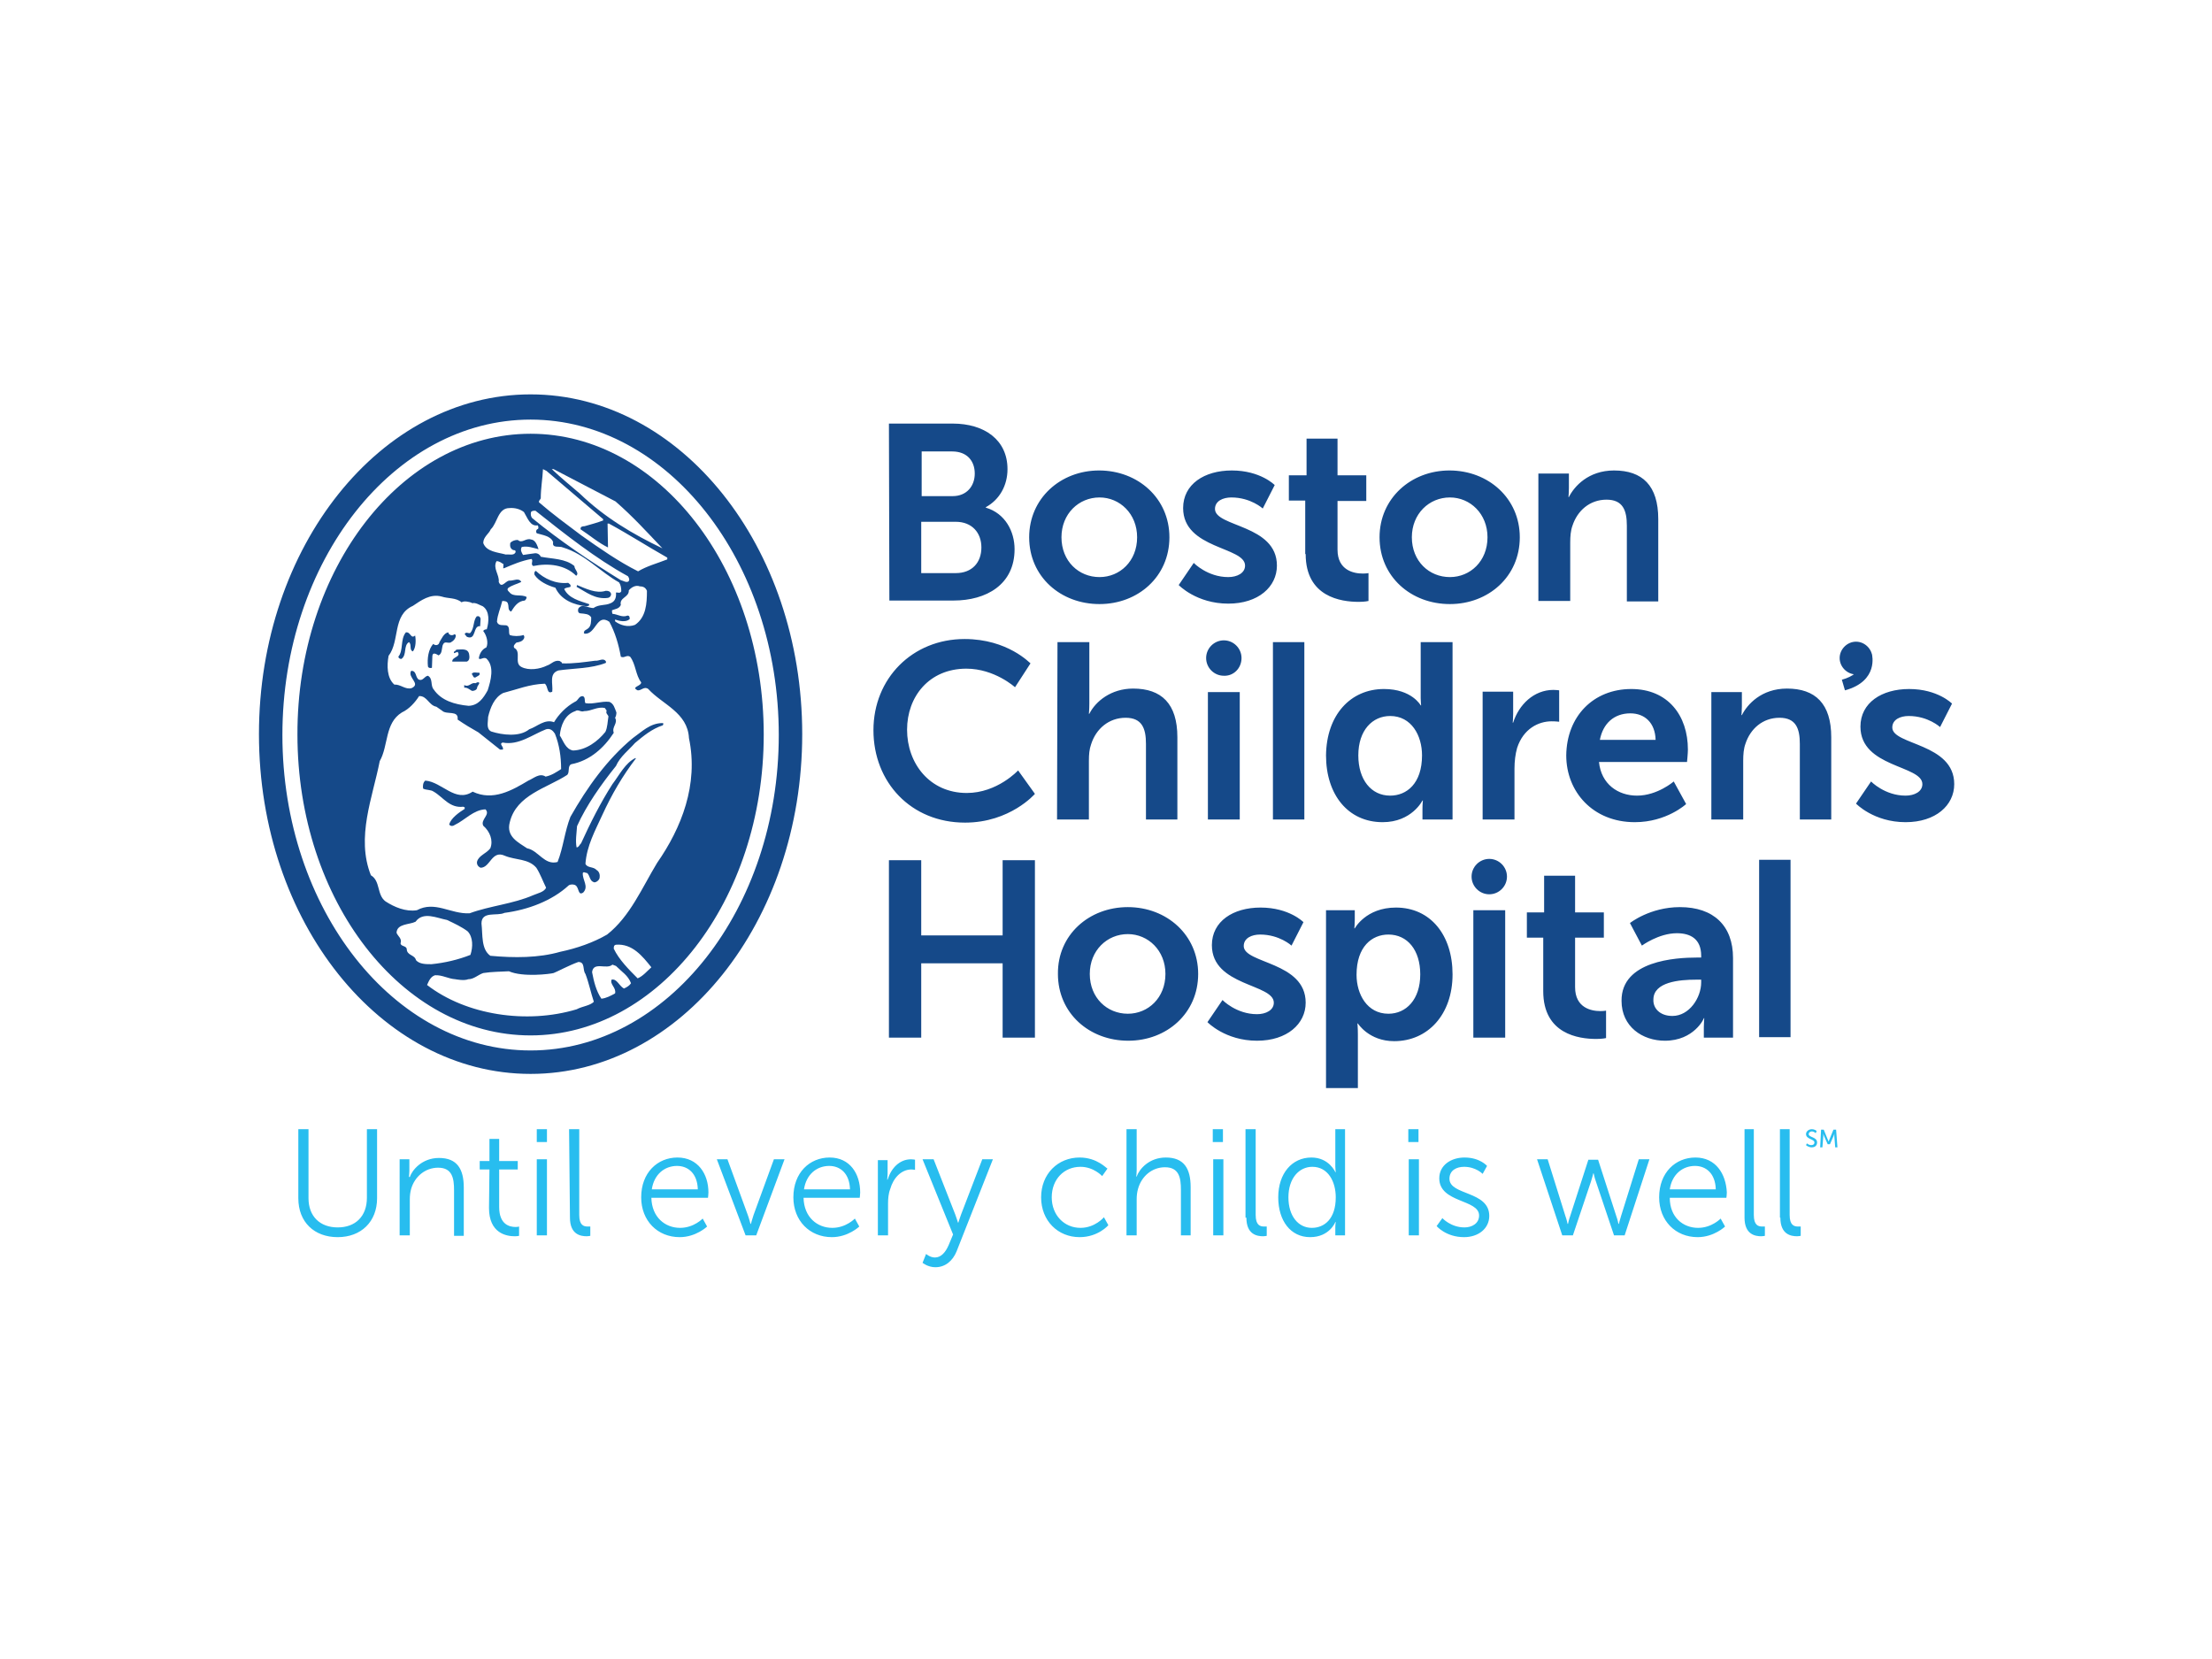
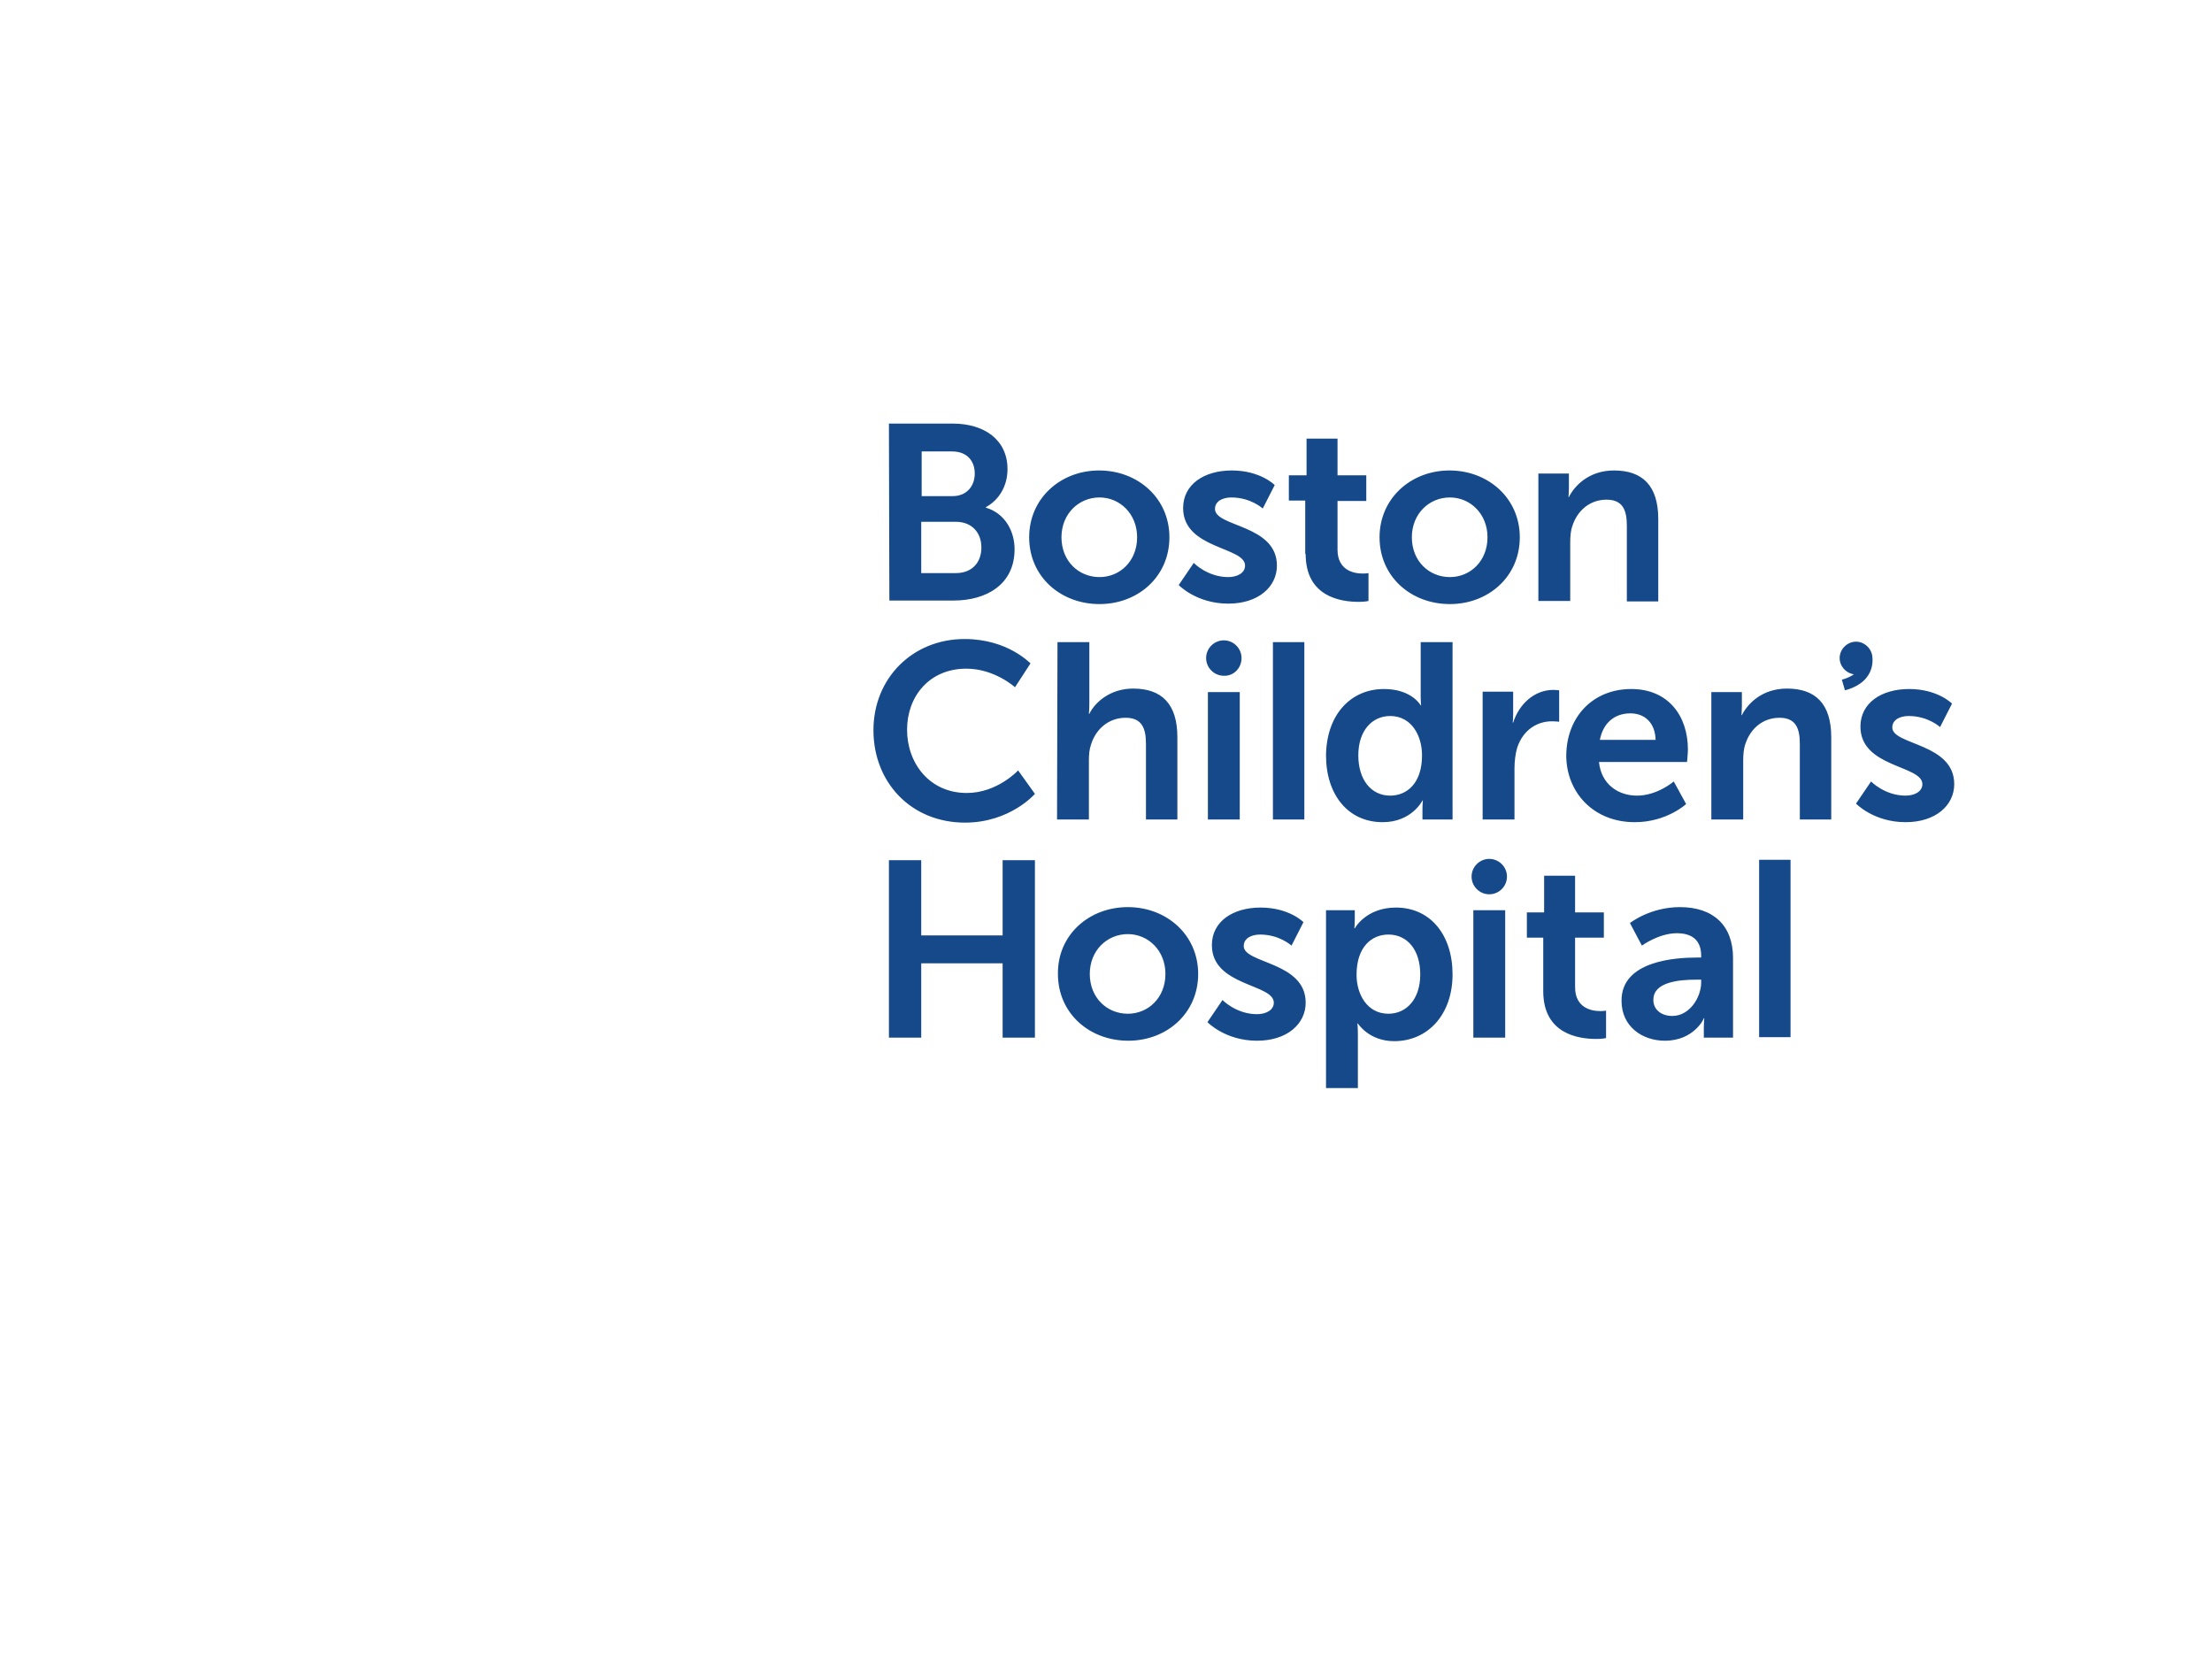
<svg xmlns="http://www.w3.org/2000/svg" version="1.0" id="katman_1" x="0px" y="0px" viewBox="0 0 600 450" style="enable-background:new 0 0 600 450;" xml:space="preserve">
  <style type="text/css">
	.st0{fill:#154989;}
	.st1{fill:#28BDEF;}
</style>
  <g transform="matrix(1.2 0 0 1.2 100 107.333)">
-     <path class="st0" d="M98,76.5c0,42.4-27.5,76.8-61.4,76.8c-33.9,0-61.4-34.4-61.4-76.8c0-42.4,27.5-76.8,61.4-76.8   C70.5-0.3,98,34.1,98,76.5 M36.6,148c30.9,0,56.1-32,56.1-71.3c0-39.3-25.2-71.3-56.1-71.3s-56.1,32-56.1,71.3   C-19.5,116,5.7,148,36.6,148 M36.6,8.6c29.1,0,52.7,30.5,52.7,68c0,37.5-23.7,68-52.7,68c-29.1,0-52.7-30.5-52.7-68   C-16.2,39.1,7.5,8.6,36.6,8.6 M40.2,17l-0.8-0.4c-0.1,2.2-0.5,4.3-0.5,6.6c-0.1,0.3-0.5,0.5-0.4,0.9c3,2.6,6.4,5.1,9.6,7.5   c4.1,2.9,8.4,5.9,12.8,8.1c2-1.2,4.3-1.8,6.6-2.7v-0.4c-4.6-2.6-8.6-5.2-13.2-7.7L54,28.9c0,1.8,0.1,3.7,0.1,5.4   c-2.1-1-4.2-2.8-6.2-4.1V30c0-0.4,0.5-0.5,0.9-0.5c1.4-0.4,2.9-0.8,4.2-1.3v-0.3L40.2,17z M41.8,16.6h-0.4c2.1,2,4.2,3.7,6.3,5.5   c5.6,5.4,12,9.2,18.7,12.4c-3.7-3.9-6.7-7.2-10.6-10.6L41.8,16.6z M35.1,26.3c-0.9-0.7-2.1-1-3.3-0.9c-2.6,0-2.7,3.4-4.2,4.8   c-0.4,1-1.7,1.7-1.7,3.1c0.7,2,3.3,2.1,5.1,2.6c0.8-0.1,1.8,0.3,2.2-0.5c0.1-0.5-0.3-0.5-0.5-0.5c-0.7-0.3-0.8-0.9-0.7-1.6   c0.4-0.5,1.1-0.7,1.7-0.7c1,0.9,1.8-0.5,3-0.1c1,0.1,1.4,1.3,1.7,2.2c-1.2-0.3-2.5-0.8-3.8-0.5c-0.4,0.7,0,1.3,0.3,1.8   c0.8-0.1,1.8-0.3,2.8-0.4c0.5,0,1,0.3,1.2,0.8c2.6,0.5,5.6,0.4,7.6,2.1c0,0.8,1.2,1.6,0.4,2.2c-2.5-2.5-6.3-2.9-9.7-2.2   c-0.7-0.4,0.1-1.2-0.4-1.6c-2.2,0.4-4.1,1.2-6.2,2.1L30.4,39c0.1-0.4,0-0.7,0.1-0.9c-0.5-0.3-0.9-0.7-1.6-0.7   c-0.9,1.6,0.7,3.1,0.5,4.7c0.7,1.7,1.6-0.5,2.6-0.3c0.8,0,2-0.7,2.5,0.3c-1,0.5-2.1,0.7-3,1.4c-0.3,0.4,0.1,0.7,0.3,0.9   c0.9,1.2,2.7,0.4,3.9,1.1c0,0.3-0.1,0.5-0.4,0.8c-1.6,0.1-2.4,1.4-3.1,2.5c-0.8-0.3-0.5-1.2-0.7-1.7c-0.1-0.7-0.9-0.7-1.3-0.7   c-0.4,1.7-1.1,3.1-1.2,4.7c0.3,1,1.4,0.7,2.1,0.8c1,0.3,0.4,1.6,0.8,2.2c0.9,0.3,2.1,0.3,3.1,0c0.1,0.1,0.3,0.4,0.1,0.8   c-0.4,0.7-1.1,0.8-1.7,0.9c-0.3,0.3-0.8,0.7-0.5,1.2c1.7,0.9-0.1,3.4,1.6,4.3c1.7,0.9,4.2,0.5,5.8-0.3c1-0.3,1.7-1.4,3-1   c0.1,0.3,0.4,0.1,0.4,0.5c2.6,0.1,5.1-0.3,7.5-0.6c0.9,0.1,1.8-0.7,2.4,0.1c0,0.1,0.1,0.3,0,0.4c-3.3,1.3-7.2,1.2-10.7,1.7   c-2.2,0.7-1.2,3-1.4,4.8c-1.3,0.7-0.9-1.3-1.7-1.8c-3.4,0.1-6.3,1.3-9.4,2.1c-2,1-2.9,3.3-3.4,5.4c0,1.2-0.5,2.7,0.7,3.3   c2.5,0.8,6.4,1.3,8.6-0.5c1.8-0.6,3.5-2.4,5.6-1.6c1-1.7,2.7-3.5,4.7-4.6c0.8-0.3,0.8-1.2,1.7-1.3c0.8,0.1,0.4,1.2,0.7,1.6   c1.8,0.3,3.5-0.5,5.4-0.3c1,0.4,1.2,1.4,1.6,2.4c0,0.4-0.1,0.9-0.3,1.2c0.7,1.3-0.8,2-0.3,3.4c-2.2,3.4-5.4,6.3-9.6,7.1   c-0.9,0.4-0.3,1.7-0.9,2.4c-4.6,3-11.5,4.5-13,10.7c-0.9,3.3,2,4.6,3.9,5.9c2.6,0.5,3.9,3.9,6.9,3.1c1.3-3.3,1.6-6.9,2.9-10.2   c3.8-6.7,8.3-13,14.1-17.8c2-1.4,3.9-3.4,6.7-3.4c0.4,0,0.1,0.4,0.1,0.5C64,75.3,62,77,60.2,78.5c-1.4,1.6-3.4,3.1-4.3,5.2   c-3.3,4.1-6.7,8.9-8.8,13.6c-0.1,1.6-0.4,3.3-0.1,4.8c0.5,0,0.7-0.7,1-0.9c2.1-4.6,4.4-9.2,7.1-13.4c1.6-2.1,2.9-4.8,5.2-5.9   l0.1,0.1c-3,3.9-5.5,8.2-7.6,12.8c-1.6,3.5-3.5,6.9-3.8,11c0.4,1,1.8,0.6,2.5,1.4c0.7,0.4,0.8,1.2,0.7,1.8c-0.1,0.5-0.7,1-1.2,1   c-1.1-0.3-0.9-1.4-1.6-2.1c-0.4,0-0.8-0.4-1,0c-0.1,1.6,1.4,3,0.1,4.4c-1.2,0.8-0.9-1-1.7-1.6c-0.4-0.3-1.2-0.3-1.6,0   c-3.8,3.5-9.2,5.5-14.5,6.2c-1.7,0.8-5.2-0.5-5.2,2.4c0.3,2.6-0.1,5.8,2,7.3c5.4,0.5,10.9,0.5,15.8-0.9c3.8-0.8,7.5-2.1,10.6-3.9   c5.2-4.1,7.9-10.6,11.3-16.2c5.5-7.9,9.4-17.7,7.2-28.2c-0.3-5.8-6-7.6-9.2-11.1c-0.9-0.7-1.6,0.4-2.4,0.3   c-1.6-0.8,0.8-0.9,0.8-1.8c-1.3-1.7-1.2-4.1-2.5-5.8c-0.8-0.5-1.3,0.4-2.1,0c-0.5-2.8-1.3-5.5-2.6-7.9c-2.9-2-3,2.9-5.6,2.7   c0-0.1-0.3-0.1-0.1-0.4c0-0.4,0.6-0.5,0.9-0.8c0.7-0.5,0.7-1.7,0.7-2.5c-0.5-0.8-1.4-0.8-2.4-0.9c-0.5,0-0.7-0.5-0.5-1.1   c0.8-1.2,2.2-0.1,3.4-0.1c1.3-0.9,2.6-0.5,3.9-1.1c1-0.4,1.3-1.3,1.2-2.4c0.4-0.1,0.9,0.3,1.2-0.3c0-0.7-0.1-1.4-0.5-2   c-4.3-2.4-7.7-6.4-12.7-7.9c-0.8-0.4-2.5,0.3-2.2-1.2c-0.5-1.4-2.4-1.6-3.7-2c-0.3-0.4-0.1-0.9,0.3-1c0.1-0.3,0.1-0.5-0.1-0.8   C36.5,29.6,35.9,27.6,35.1,26.3 M37.7,26c-0.4,0-0.8,0-1,0.3c-0.1,0.4-0.1,1,0.3,1.4c6.2,5.1,13.2,9.8,20,14   c0.5,0.1,1.2,0.6,1.7,0.3c0.4-0.4,0.1-0.9-0.1-1.2C51.3,36.8,44.4,31.3,37.7,26 M45.1,42.3c-2.8,0.3-5.4-0.9-7.3-2.7   c-0.4,0.1-0.4,0.7-0.3,0.9c0.9,1.4,2.9,2.4,4.7,2.9c1.3,2.8,4.2,3.9,7.1,4.2c0.3-0.1,0.7-0.1,0.5-0.5c-2.1-0.7-4.6-1.3-5.6-3.4   c0.4-0.4,1-0.3,1.4-0.5C45.8,42.7,45.3,42.5,45.1,42.3 M53.6,44.1c-2.2,0.7-4.5-0.5-6.5-1.3l-0.1,0.4c2.2,1.2,4.2,2.9,7.1,2.5   c0.4-0.1,0.7-0.4,0.7-0.9C54.6,44.2,54.2,44.1,53.6,44.1 M62.9,44.1c-0.3-0.7-0.8-1-1.6-1c-1-0.4-2,0.3-2.5,0.9   c0.1,1.6-2.2,1.6-1.8,3.3c-0.4,0.9-1.3,0.9-2,1.2c0,0.4,0,0.5,0.1,0.8c1.2,0.1,2.2,0.9,3.4,0.4c0.5,0,0.5,0.4,0.5,0.8   c-0.9,0.8-2.4,0.4-3.3,0.1V51c1.2,0.9,2.9,1.4,4.5,0.8C62.7,50.1,62.9,47,62.9,44.1 M21,46.7c-1.3-1.1-3-0.8-4.5-1.3   c-2.6-0.7-4.7,0.9-6.5,2.1c-4.7,2.1-2.9,7.9-5.5,11.3c-0.4,2.2-0.4,5,1.3,6.5c1.4-0.1,2.5,1.2,3.9,0.8c2.2-1-1-2.4-0.1-3.9   c1.3-0.1,0.9,1.6,1.8,2c0.9,0.3,1.2-0.8,2-0.9c1.2,0.7,0.5,2.2,1.3,3.1c1.7,2.5,4.7,3.4,7.9,3.7c2.2-0.1,3.3-1.7,4.3-3.5   c0.7-2.2,1.6-5.4-0.3-7.2c-0.7-0.4-1.3,0.4-1.7,0c0.1-1,0.7-2.1,1.7-2.5c0.5-1,0.1-2.7-0.7-3.7c0.1-0.3,0.5-0.4,0.8-0.4   c0.5-1.7,0.7-4.1-0.9-5.2c-0.8-0.3-1.6-0.9-2.4-0.7c0,0-0.1,0-0.1-0.1C22.7,46.6,21.6,46.3,21,46.7 M25.3,50.4   c-0.1-0.4-0.4-0.7-0.9-0.5c-0.8,1-0.5,2.6-1.4,3.7c-0.4,0.3-1-0.4-1.3,0.3l0.5,0.6c2.2,0.9,1.3-2.6,3-2.4L25.3,50.4z M10.5,54.2   c-1,0.9-1-0.9-2.1-0.7c-1.3,1.6-0.5,4.1-1.7,5.5c0.1,0.4,0.4,0.5,0.7,0.5c1.3-0.9,0.4-3,1.7-3.8c0.7,0.5,0,1.8,0.9,2.1   C10.7,56.9,10.7,55.2,10.5,54.2 M19.4,53.9c-0.4,0.4-1.3,0.3-1.4-0.4c-1,0.1-1.6,1.6-2,2.2c-0.1,0.7-0.9,0.9-1.4,0.4   c-1.1,1.2-1.4,3.3-1.2,5.1c0.1,0.4,0.7,0.4,0.9,0.3l0.1-2.7c0.1-0.9,0.9-0.4,1.4-0.1c0.8-0.4,0.7-1.4,0.9-2.2   c0.4-1.2,1-0.5,1.8-0.7c0.7-0.4,1.2-0.9,1.2-1.7L19.4,53.9z M22.7,58.4c-0.3-1.4-1.8-1-2.9-1c-0.1,0.4-0.7,0.3-0.5,0.8l0.8-0.3   c0.9,1.2-1.3,1.1-1.2,2.2h3.3C22.9,59.8,22.8,59,22.7,58.4 M25,62.6c-0.5,0.1-1.4-0.3-1.7,0.3c0.3,0.3,0.3,0.9,0.8,0.8   C24.5,63.4,25.4,63.2,25,62.6 M24.5,66.1c0-0.5,0.5-0.8,0.5-1.2c-0.3-0.3-0.6,0-0.9,0.1c-0.9-0.3-1.4,1-2.5,0.4V66   c0.6-0.1,1.2,0.4,1.7,0.7C23.8,66.8,24.4,66.5,24.5,66.1 M15.3,70.3c-1.7-0.3-2.1-2.5-3.9-2.4c-0.9,1.4-2.2,2.9-3.9,3.7   c-3.9,2.4-3,7.5-5,11c-1.6,8.2-5.4,17.2-2,25.8c2.2,1.3,1.3,4.4,3.3,5.9c2,1.3,4.6,2.4,7.1,2c4.1-2.2,7.6,0.9,11.9,0.7   c4.6-1.7,9.8-2.1,14.4-4.1c0.9-0.4,2.5-0.7,2.9-1.7c-0.7-1.4-1.3-3.1-2.2-4.5c-1.8-2.1-4.7-1.7-7.1-2.7c-3-1.4-3.3,2.7-5.5,2.7   c-0.7-0.3-0.9-0.9-0.8-1.4c0.4-1.4,2.1-1.8,3-3c0.7-1.8-0.1-3.8-1.6-5.1c-0.7-1.4,1.7-2.5,0.5-3.7c-2.7,0.1-4.6,2.4-6.9,3.5   c-0.4,0.3-1,0.4-1.3-0.1c0.4-1.4,2.2-2.7,3.5-3.5V93c-0.1,0-0.3,0-0.3-0.1c-3.1,0.4-4.6-2.2-6.7-3.4C14,89,13,89.2,12.3,88.8   c-0.1-0.7,0-1.4,0.5-1.8c3.8,0.3,6.8,5.1,10.7,2.5c4.6,2.2,8.9-0.3,12.6-2.5c1.2-0.5,2.5-1.8,3.9-0.9c1.4-0.3,2.4-1,3.5-1.7   c0-2.8-0.4-5.5-1.4-8c-0.4-0.6-1-1.3-2-1c-3.1,1.2-6.2,3.7-9.8,3c-1,0.3,0.4,1,0,1.6h-0.6l-4.9-3.9c-1.6-0.9-3.1-1.8-4.7-2.9   c0.3-2.2-2.5-1-3.5-2L15.3,70.3z M53.4,70.6c-1.7-0.4-3,0.7-4.7,0.7c-0.8,0.3-1.3-0.5-2,0c-2.4,0.8-3.3,3.3-3.5,5.5   c0.8,1.2,1.3,3.1,3,3.4c3-0.1,5.6-2.1,7.3-4.2c0.5-1,0.5-2.4,0.7-3.5c-0.1-0.4-0.7-0.7-0.4-1.3L53.4,70.6z M22.4,121.1   c-1.3-1-3-1.8-4.7-2.6c-2.2-0.4-5.4-2-7.1,0.4c-1.4,0.7-4.2,0.4-4.3,2.5c0.3,0.8,1.3,1.3,0.9,2.4c0.1,0.7,1.2,0.5,1.4,1.2   c0,1.6,1.8,1.3,2.1,2.6c0.8,0.9,2.2,0.9,3.5,0.9c3-0.3,6-1,8.8-2.1C23.6,124.6,23.6,122.4,22.4,121.1 M63.9,129.2   c-2-2.5-4.3-5.4-8-5.1c-0.5,0.1-0.5,0.5-0.5,0.9c1.2,2.5,3.4,4.7,5.4,6.7C62,131.2,62.9,130.1,63.9,129.2 M49,130.7   c-0.7-0.9,0-2.7-1.6-2.7c-2,0.7-5,2.3-5.6,2.5c-0.7,0.2-6.9,1-10.1-0.4c-1.8,0.1-3.9,0.1-5.8,0.4c-1.2,0.4-2.1,1.4-3.4,1.4   c-0.9,0.4-2.9,0-2.9,0c-1.6-0.1-3-1-4.6-0.9c-1,0.3-1.4,1.3-1.8,2.2c8.8,6.8,22.5,8.9,33.8,5.5c1.3-0.7,3-0.8,3.9-1.7   C50.2,134.9,49.8,132.8,49,130.7 M55.1,128.6c-1.3,1.2-4.3-0.8-4.6,1.7c0.4,2.1,0.9,4.2,2.1,6c1.1-0.1,2.2-0.7,3.1-1.2   c0.3-1.3-1.2-2-0.8-3.1c1.2-0.3,1.7,1.4,2.8,2c0.7-0.3,1.3-0.7,1.6-1.2c-0.7-1.8-2-2.5-3.4-3.9L55.1,128.6z" />
-     <path class="st1" d="M-15.9,165.8h2.3v15.6c0,4.1,2.6,6.6,6.6,6.6c4,0,6.6-2.5,6.6-6.7v-15.5h2.3v15.6c0,5.3-3.6,8.8-8.9,8.8   c-5.3,0-8.9-3.4-8.9-8.8L-15.9,165.8L-15.9,165.8z M7,189.8h2.3v-8.2c0-0.8,0.1-1.6,0.3-2.3c0.8-2.8,3.2-4.8,6.1-4.8   c3.2,0,3.6,2.4,3.6,5.1v10.3h2.2v-10.9c0-4.2-1.5-6.7-5.6-6.7c-3.9,0-6.1,2.8-6.6,4.3H9.1c0,0,0.1-0.6,0.1-1.4v-2.6H7L7,189.8z    M27.2,183.6c0,5.7,3.9,6.4,5.8,6.4c0.6,0,1-0.1,1-0.1v-2.1c0,0-0.3,0.1-0.8,0.1c-1.3,0-3.7-0.5-3.7-4.5v-8.5h4.2v-1.9h-4.2v-5   h-2.2v5h-2.2v1.9h2.2L27.2,183.6L27.2,183.6z M38,168.7h2.3v-2.9H38V168.7z M38,189.8h2.3v-17.2H38V189.8z M45.5,185.8   c0,3.8,2.4,4.2,3.8,4.2c0.4,0,0.8-0.1,0.8-0.1v-2.1c0,0-0.3,0-0.6,0c-0.9,0-1.9-0.3-1.9-2.6v-19.4h-2.3L45.5,185.8z M69.8,172.2   c-4.5,0-8.2,3.4-8.2,9c0,5.3,3.7,9,8.7,9c3.7,0,6.2-2.4,6.2-2.4l-1-1.8c0,0-2,2.1-5.1,2.1c-3.4,0-6.4-2.4-6.5-6.8h12.8   c0,0,0.1-0.8,0.1-1.2C76.8,175.9,74.4,172.2,69.8,172.2 M64,179.4c0.5-3.4,2.9-5.3,5.7-5.3c2.5,0,4.6,1.7,4.7,5.3H64z M85.2,189.8   h2.4l6.4-17.2h-2.4L87,185.2c-0.3,0.9-0.6,2-0.6,2h-0.1c0,0-0.3-1.2-0.6-2l-4.6-12.6h-2.4L85.2,189.8z M104.2,172.2   c-4.5,0-8.2,3.4-8.2,9c0,5.3,3.7,9,8.7,9c3.7,0,6.2-2.4,6.2-2.4l-1-1.8c0,0-2,2.1-5.1,2.1c-3.4,0-6.4-2.4-6.5-6.8H111   c0,0,0.1-0.8,0.1-1.2C111.1,175.9,108.8,172.2,104.2,172.2 M98.4,179.4c0.5-3.4,2.9-5.3,5.7-5.3c2.5,0,4.6,1.7,4.7,5.3H98.4z    M115.1,189.8h2.3v-7.2c0-1.1,0.1-2.3,0.5-3.3c0.7-2.5,2.5-4.4,4.8-4.4c0.4,0,0.8,0.1,0.8,0.1v-2.3c0,0-0.4-0.1-0.9-0.1   c-2.6,0-4.5,2-5.3,4.6h-0.1c0,0,0.1-0.6,0.1-1.4v-3h-2.2L115.1,189.8z M125.2,196c0,0,1.2,1,2.9,1c2.2,0,3.9-1.4,4.8-3.6l8.2-20.8   h-2.4l-4.8,12.5c-0.3,0.8-0.6,1.8-0.6,1.8h-0.1c0,0-0.3-1-0.6-1.8l-4.9-12.5h-2.5l6.9,17l-1,2.4c-0.7,1.6-1.7,2.8-3.1,2.8   c-1.1,0-2-0.8-2-0.8L125.2,196z M160.7,172.2c-4.9,0-8.7,3.7-8.7,9c0,5.3,3.8,9,8.7,9c4.2,0,6.5-2.7,6.5-2.7l-1-1.8   c0,0-2,2.4-5.3,2.4c-3.7,0-6.5-2.9-6.5-6.9c0-4.1,2.8-6.9,6.5-6.9c3,0,4.9,2.1,4.9,2.1l1.2-1.7   C166.8,174.7,164.7,172.2,160.7,172.2 M171.3,189.8h2.3v-8.2c0-0.8,0.1-1.6,0.3-2.3c0.8-2.9,3.2-4.9,6.1-4.9c3.2,0,3.6,2.4,3.6,5.1   v10.3h2.2v-10.9c0-4.2-1.5-6.7-5.6-6.7c-3.8,0-6,2.6-6.6,4.3h-0.1c0,0,0.1-0.6,0.1-1.4v-9.3h-2.3V189.8z M190.8,168.7h2.3v-2.9   h-2.3V168.7z M190.9,189.8h2.3v-17.2h-2.3V189.8z M198.4,185.8c0,3.8,2.4,4.2,3.8,4.2c0.4,0,0.8-0.1,0.8-0.1v-2.1c0,0-0.3,0-0.6,0   c-0.9,0-1.9-0.3-1.9-2.6v-19.4h-2.3V185.8z M213.1,172.2c-4.4,0-7.5,3.6-7.5,9c0,5.3,2.8,9,7.2,9c4.4,0,5.7-3.4,5.7-3.4h0.1   c0,0-0.1,0.5-0.1,1.2v1.8h2.2v-24h-2.2v8.4c0,0.7,0.1,1.3,0.1,1.3h-0.1C218.5,175.5,217.1,172.2,213.1,172.2 M213.2,188.1   c-3.1,0-5.3-2.7-5.3-6.9c0-4.3,2.4-6.9,5.4-6.9c3.6,0,5.3,3.4,5.3,6.9C218.6,186.1,216,188.1,213.2,188.1 M235,168.7h2.3v-2.9H235   V168.7z M235.1,189.8h2.3v-17.2h-2.3V189.8z M241.4,187.7c0,0,2.1,2.5,6.2,2.5c3.3,0,5.7-2,5.7-4.8c0-5.7-9-4.6-9-8.4   c0-1.9,1.6-2.7,3.3-2.7c2.7,0,4.2,1.6,4.2,1.6l1-1.8c0,0-1.6-1.9-5.1-1.9c-3,0-5.7,1.7-5.7,4.7c0,5.6,9,4.7,9,8.4   c0,1.8-1.6,2.7-3.3,2.7c-3.1,0-5-2.1-5-2.1L241.4,187.7z M269.8,189.8h2.4l4.1-12.2c0.3-0.9,0.5-1.8,0.5-1.8h0.1c0,0,0.2,1,0.5,1.8   l4.1,12.2h2.4l5.6-17.2h-2.4l-4,12.8c-0.3,0.9-0.5,1.8-0.5,1.8h-0.1c0,0-0.2-1-0.5-1.8l-4.1-12.7h-2.2l-4.1,12.7   c-0.3,0.8-0.5,1.8-0.5,1.8h-0.1c0,0-0.2-1-0.5-1.8l-4-12.8h-2.4L269.8,189.8z M299.9,172.2c-4.5,0-8.2,3.4-8.2,9c0,5.3,3.7,9,8.7,9   c3.7,0,6.2-2.4,6.2-2.4l-1-1.8c0,0-2,2.1-5.1,2.1c-3.4,0-6.4-2.4-6.4-6.8h12.8c0,0,0.1-0.8,0.1-1.2   C306.8,175.9,304.5,172.2,299.9,172.2 M294.1,179.4c0.5-3.4,2.9-5.3,5.7-5.3c2.5,0,4.6,1.7,4.7,5.3H294.1z M311,185.8   c0,3.8,2.4,4.2,3.8,4.2c0.4,0,0.8-0.1,0.8-0.1v-2.1c0,0-0.3,0-0.6,0c-0.9,0-1.9-0.3-1.9-2.6v-19.4H311L311,185.8z M319.1,185.8   c0,3.8,2.4,4.2,3.8,4.2c0.4,0,0.8-0.1,0.8-0.1v-2.1c0,0-0.3,0-0.6,0c-0.9,0-1.9-0.3-1.9-2.6v-19.4h-2.2V185.8z M324.9,169.4   c0,0,0.5,0.5,1.3,0.5c0.8,0,1.2-0.5,1.2-1.1c0-1.3-1.9-1.1-1.9-1.9c0-0.3,0.3-0.6,0.7-0.6c0.5,0,0.9,0.4,0.9,0.4l0.2-0.5   c0,0-0.4-0.4-1.1-0.4c-0.7,0-1.3,0.5-1.3,1.1c0,1.2,1.9,1.1,1.9,1.9c0,0.4-0.3,0.6-0.7,0.6c-0.6,0-1-0.4-1-0.4L324.9,169.4z    M328.1,169.9h0.5l0.2-2.5c0-0.2,0-0.6,0-0.6h0c0,0,0.1,0.4,0.2,0.6l0.8,1.8h0.5l0.8-1.8c0.1-0.2,0.2-0.6,0.2-0.6h0   c0,0,0,0.3,0,0.6l0.2,2.5h0.5l-0.3-4h-0.6l-0.9,2.2c-0.1,0.2-0.2,0.5-0.2,0.5h0c0,0-0.1-0.3-0.2-0.5l-0.9-2.2h-0.6L328.1,169.9z" />
    <path class="st0" d="M117.6,6.3H132c7.2,0,12.4,3.7,12.4,10.3c0,3.7-1.8,6.9-4.9,8.6v0.1c4.4,1.3,6.5,5.4,6.5,9.4   c0,8-6.4,11.6-13.8,11.6h-14.5L117.6,6.3z M132,22.7c3.2,0,5-2.3,5-5.1s-1.7-5-5.1-5h-6.9v10.1H132z M132.7,40.1   c3.7,0,5.8-2.4,5.8-5.8c0-3.3-2.1-5.8-5.8-5.8h-7.8v11.6H132.7z M165.1,16.9c8.8,0,15.9,6.3,15.9,15.1c0,8.9-7.1,15.1-15.8,15.1   c-8.8,0-15.9-6.2-15.9-15.1C149.3,23.2,156.4,16.9,165.1,16.9 M165.2,41c4.6,0,8.5-3.6,8.5-9c0-5.3-3.9-9-8.5-9   c-4.7,0-8.6,3.7-8.6,9C156.6,37.4,160.5,41,165.2,41 M183.1,42.8c0,0,4,4.2,11.2,4.2c6.8,0,11-3.8,11-8.6c0-9.3-14-8.7-14-12.8   c0-1.8,1.8-2.6,3.7-2.6c4.4,0,7.1,2.5,7.1,2.5l2.7-5.3c0,0-3.2-3.3-9.7-3.3c-6.2,0-11,3.1-11,8.5c0,9.3,14,8.7,14,13   c0,1.7-1.8,2.6-3.8,2.6c-4.7,0-7.8-3.2-7.8-3.2L183.1,42.8z M211.8,35.8c0,9.7,8,10.8,12,10.8c1.4,0,2.2-0.2,2.2-0.2v-6.3   c0,0-0.5,0.1-1.3,0.1c-2,0-5.7-0.7-5.7-5.4V23.8h6.5V18h-6.5V9.7h-7V18H208v5.7h3.7V35.8z M244.3,16.9c8.8,0,15.9,6.3,15.9,15.1   c0,8.9-7.1,15.1-15.8,15.1c-8.8,0-15.9-6.2-15.9-15.1C228.5,23.2,235.6,16.9,244.3,16.9 M244.4,41c4.6,0,8.5-3.6,8.5-9   c0-5.3-3.9-9-8.5-9c-4.7,0-8.6,3.7-8.6,9C235.8,37.4,239.7,41,244.4,41 M264.4,46.4h7.2V33.2c0-1.4,0.1-2.7,0.5-3.8   c1.1-3.4,3.9-5.9,7.7-5.9c3.7,0,4.6,2.4,4.6,5.9v17.1h7.1V27.9c0-7.6-3.6-11-10-11c-5.8,0-9,3.6-10.2,6h-0.1c0,0,0.1-0.9,0.1-2   v-3.3h-6.9V46.4z M134.7,55c-11.8,0-20.6,8.9-20.6,20.6c0,11.8,8.5,20.9,20.7,20.9c10.2,0,15.8-6.5,15.8-6.5l-3.8-5.3   c0,0-4.7,5.1-11.6,5.1c-8.4,0-13.5-6.7-13.5-14.3c0-7.5,5-13.8,13.4-13.8c6.4,0,11,4.2,11,4.2l3.5-5.4   C149.5,60.5,144.5,55,134.7,55 M155.6,95.8h7.2V82.5c0-1.4,0.1-2.6,0.5-3.7c1.1-3.5,4-6,7.8-6c3.7,0,4.6,2.4,4.6,5.9v17.1h7.1V77.2   c0-7.6-3.6-11-10-11c-5,0-8.5,2.9-9.9,5.7h-0.1c0,0,0.1-1,0.1-2.4V55.7h-7.2L155.6,95.8z M229.5,66.3c6.3,0,8.3,3.7,8.3,3.7h0.1   c0,0-0.1-0.7-0.1-1.6V55.7h7.2v40.1h-6.8v-2.4c0-1.1,0.1-1.9,0.1-1.9h-0.1c0,0-2.4,4.9-9,4.9c-7.8,0-12.8-6.2-12.8-15.1   C216.5,72.2,221.9,66.3,229.5,66.3 M230.9,90.4c3.7,0,7.2-2.7,7.2-9.1c0-4.5-2.4-8.9-7.2-8.9c-4,0-7.2,3.2-7.2,8.9   C223.7,86.8,226.6,90.4,230.9,90.4 M251.8,95.8h7.2V84.3c0-1.7,0.2-3.3,0.6-4.7c1.4-4.3,4.8-6,7.8-6c1,0,1.7,0.1,1.7,0.1v-7.1   c0,0-0.6-0.1-1.3-0.1c-4.4,0-7.8,3.3-9.1,7.4h-0.1c0,0,0.1-1,0.1-2v-5h-6.9V95.8z M285.4,66.3c8.3,0,12.8,6,12.8,13.7   c0,0.8-0.2,2.8-0.2,2.8h-19.9c0.5,5,4.3,7.6,8.6,7.6c4.6,0,8.3-3.2,8.3-3.2l2.8,5.1c0,0-4.4,4.1-11.6,4.1   c-9.5,0-15.5-6.9-15.5-15.1C270.8,72.5,276.8,66.3,285.4,66.3 M290.9,77.8c-0.1-3.9-2.5-6-5.7-6c-3.7,0-6.2,2.3-6.9,6H290.9z    M303.5,95.8h7.2V82.5c0-1.4,0.1-2.7,0.5-3.8c1.1-3.4,3.9-5.9,7.7-5.9c3.7,0,4.6,2.4,4.6,5.9v17.1h7.1V77.2c0-7.6-3.6-11-10-11   c-5.8,0-9,3.6-10.2,6h-0.1c0,0,0.1-0.9,0.1-2V67h-6.9L303.5,95.8z M336.2,92.2c0,0,4,4.2,11.2,4.2c6.8,0,11-3.8,11-8.6   c0-9.3-14-8.8-14-12.8c0-1.8,1.8-2.6,3.7-2.6c4.4,0,7.1,2.5,7.1,2.5l2.7-5.3c0,0-3.2-3.3-9.7-3.3c-6.2,0-11,3.1-11,8.5   c0,9.3,14,8.7,14,13c0,1.7-1.8,2.6-3.8,2.6c-4.7,0-7.8-3.2-7.8-3.2L336.2,92.2z M117.6,145.1h7.3v-16.8h18.4v16.8h7.3V105h-7.3v17   h-18.4v-17h-7.3L117.6,145.1z M171.6,115.6c8.8,0,15.9,6.3,15.9,15.1c0,8.9-7.1,15.1-15.8,15.1c-8.8,0-15.9-6.2-15.9-15.1   C155.7,121.9,162.8,115.6,171.6,115.6 M171.6,139.7c4.6,0,8.5-3.6,8.5-9c0-5.3-3.9-9-8.5-9c-4.7,0-8.6,3.7-8.6,9   C163,136.1,166.9,139.7,171.6,139.7 M189.6,141.6c0,0,4,4.2,11.2,4.2c6.8,0,11-3.8,11-8.6c0-9.3-14-8.8-14-12.8   c0-1.8,1.8-2.6,3.7-2.6c4.4,0,7.1,2.5,7.1,2.5l2.7-5.3c0,0-3.2-3.3-9.7-3.3c-6.2,0-11,3.1-11,8.5c0,9.3,14,8.7,14,13   c0,1.7-1.8,2.6-3.8,2.6c-4.7,0-7.8-3.2-7.8-3.2L189.6,141.6z M216.4,116.3h6.5v2.1c0,1.1-0.1,2-0.1,2h0.1c0,0,2.5-4.7,9.3-4.7   c7.8,0,12.8,6.2,12.8,15.1c0,9.1-5.6,15.1-13.2,15.1c-5.7,0-8.2-4-8.2-4h-0.1c0,0,0.1,1,0.1,2.5v12.1h-7.2L216.4,116.3z    M230.5,139.7c4,0,7.2-3.2,7.2-8.9c0-5.5-2.9-9-7.2-9c-3.7,0-7.2,2.7-7.2,9.1C223.3,135.3,225.7,139.7,230.5,139.7 M265.5,134.6   c0,9.7,8,10.8,12,10.8c1.4,0,2.2-0.2,2.2-0.2V139c0,0-0.5,0.1-1.3,0.1c-2,0-5.7-0.7-5.7-5.4v-11.2h6.5v-5.7h-6.5v-8.3h-7v8.3h-3.9   v5.7h3.7V134.6z M300.2,127h1v-0.4c0-3.8-2.4-5.1-5.5-5.1c-4.1,0-7.9,2.8-7.9,2.8l-2.7-5.1c0,0,4.5-3.6,11.3-3.6   c7.6,0,12,4.2,12,11.5v18h-6.6v-2.4c0-1.1,0.1-2,0.1-2h-0.1c0.1,0-2.2,5.1-8.8,5.1c-5.1,0-9.8-3.2-9.8-9   C283.1,127.7,295.5,127,300.2,127 M294.7,140.2c3.8,0,6.5-4.1,6.5-7.6V132h-1.2c-3.7,0-9.6,0.5-9.6,4.5   C290.3,138.4,291.8,140.2,294.7,140.2 M204.4,95.8h7.1V55.7h-7.1V95.8z M314.3,145h7.1v-40.1h-7.1V145z M339.9,59.3   c0-2-1.7-3.7-3.7-3.7c-2,0-3.7,1.7-3.7,3.7c0,2,1.7,3.7,3.7,3.7C338.2,63,339.9,61.4,339.9,59.3 M333.7,66.6   c7.7-2.1,6.1-8.1,6.1-8.2l-2.4,0.6c0,0.2,1,3.7-4.4,5.2L333.7,66.6z M189.7,95.8h7.2V67h-7.2V95.8z M197.3,59.3c0-2.2-1.8-4-4-4   c-2.2,0-4,1.8-4,4c0,2.2,1.8,4,4,4C195.5,63.4,197.3,61.6,197.3,59.3 M249.7,145.1h7.2v-28.8h-7.2V145.1z M257.3,108.7   c0-2.2-1.8-4-4-4c-2.2,0-4,1.8-4,4c0,2.2,1.8,4,4,4C255.5,112.7,257.3,110.9,257.3,108.7" />
  </g>
</svg>